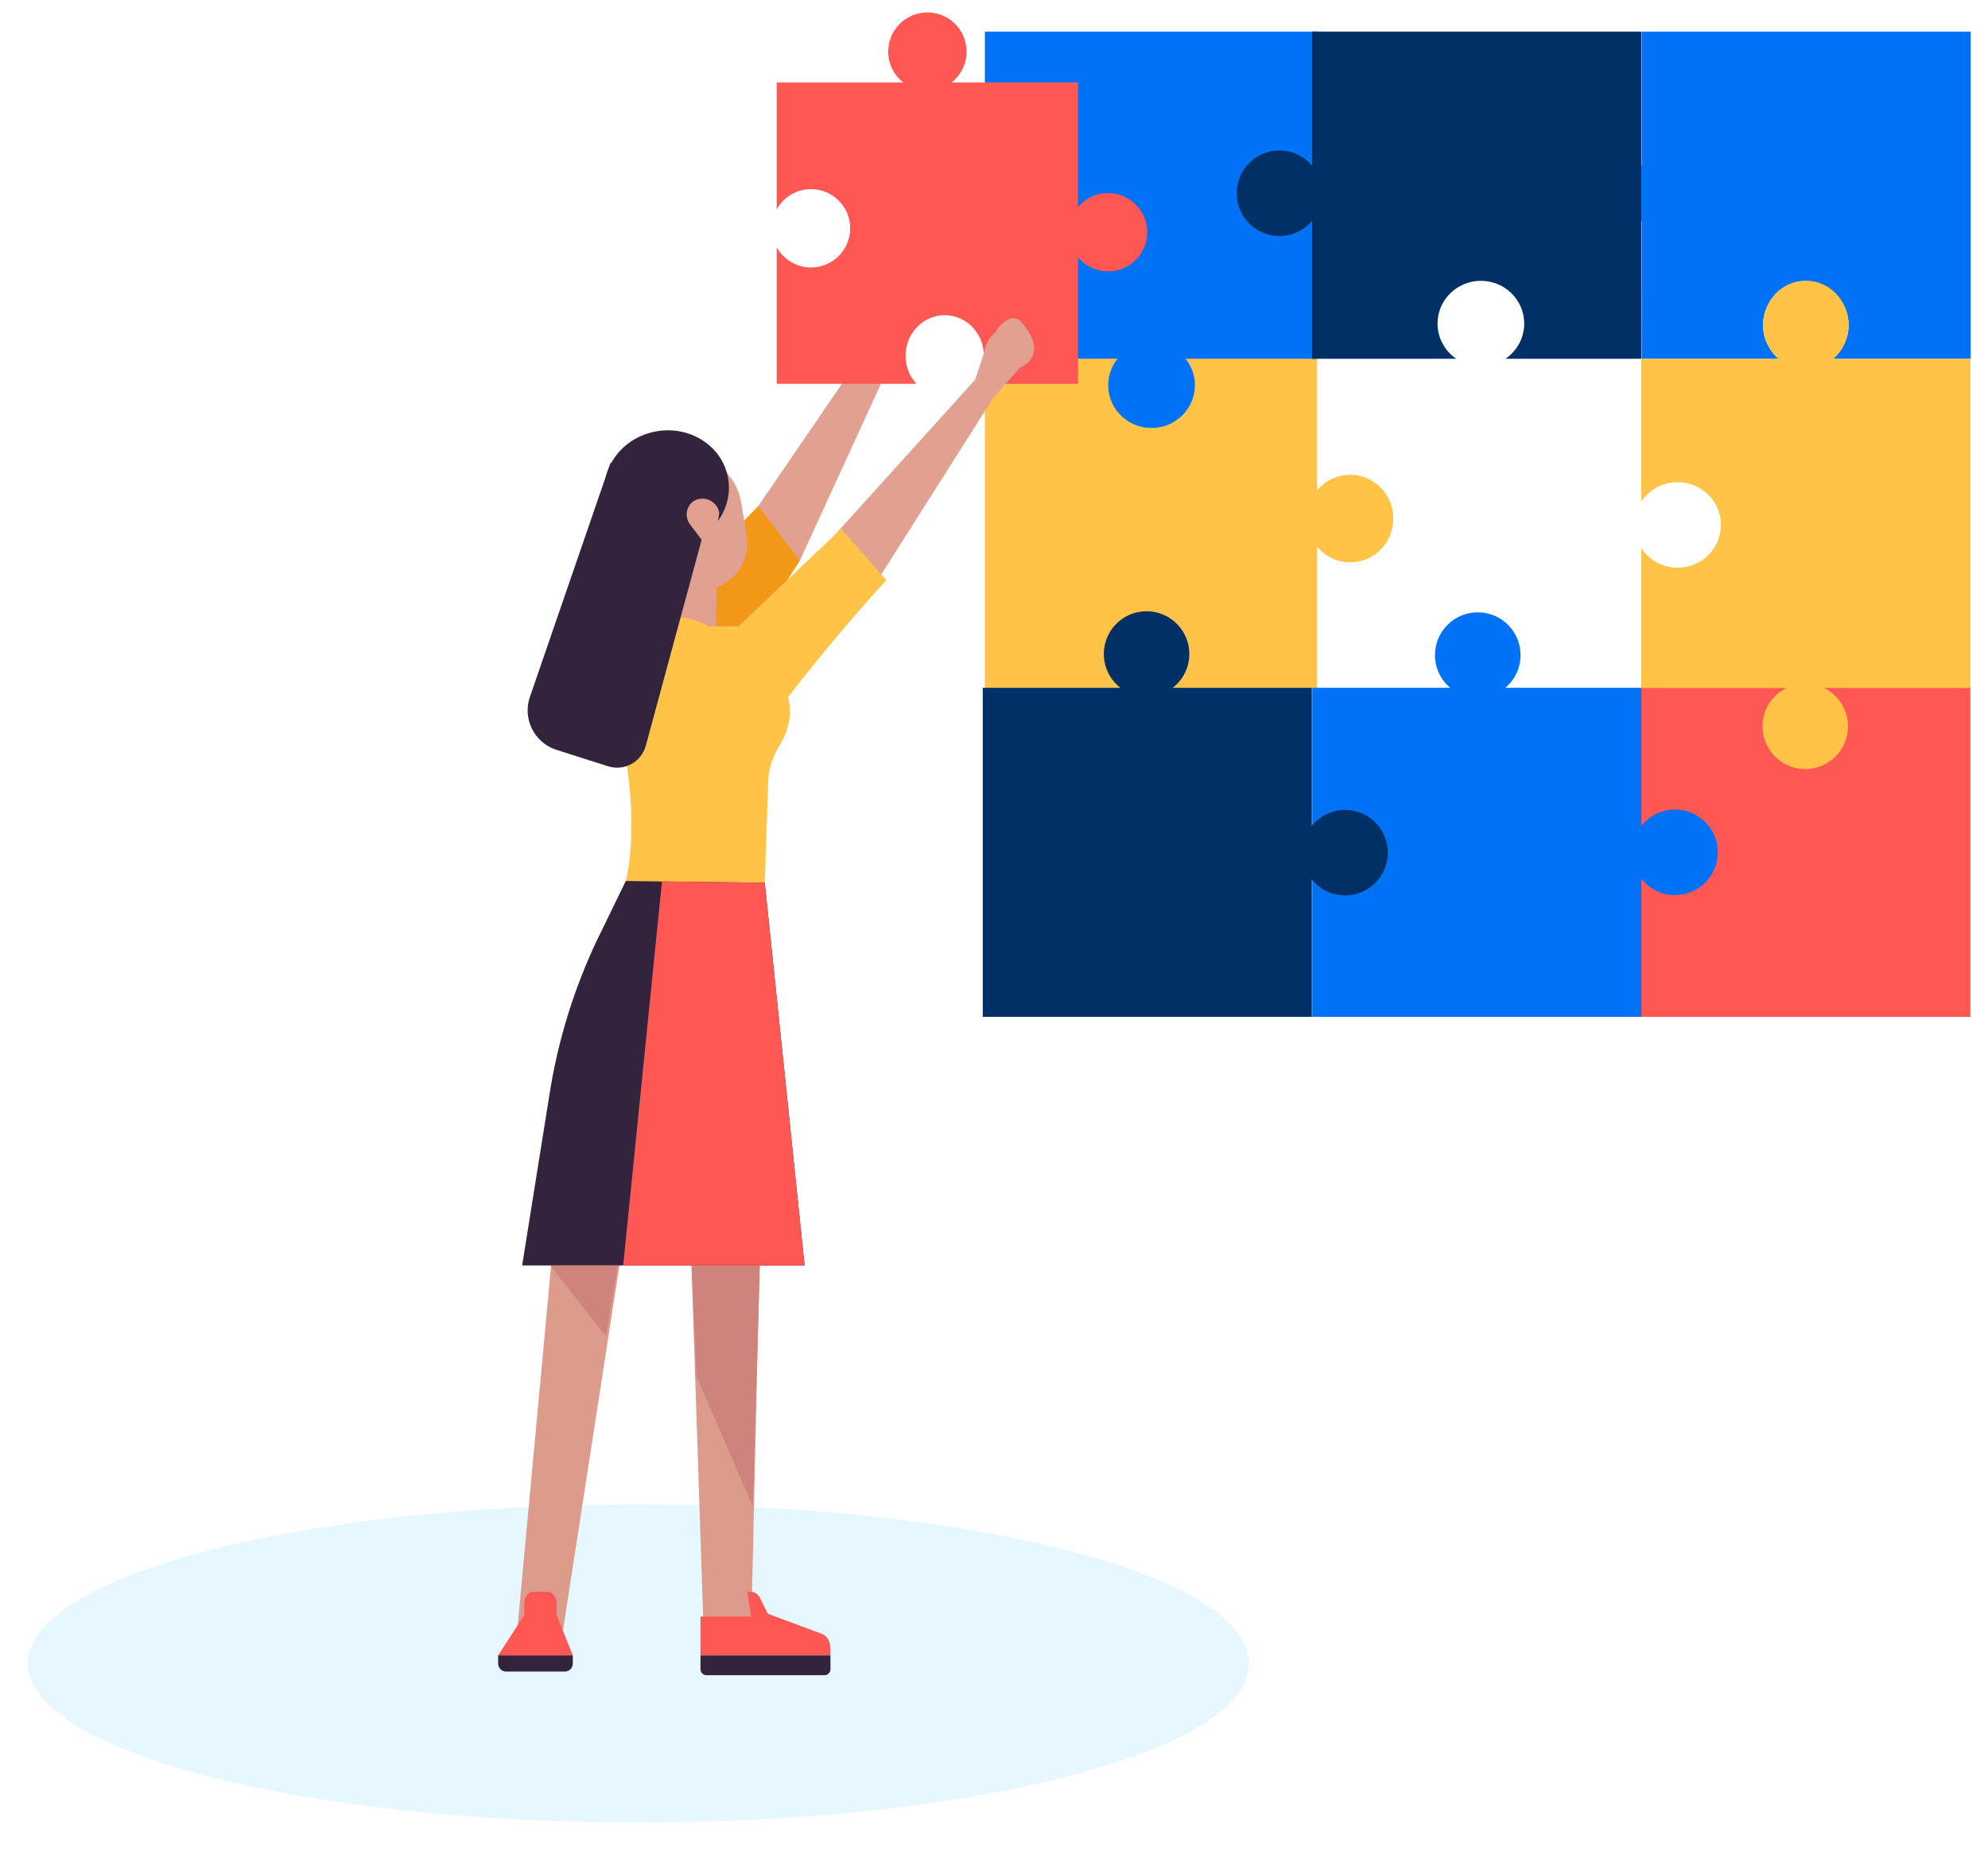
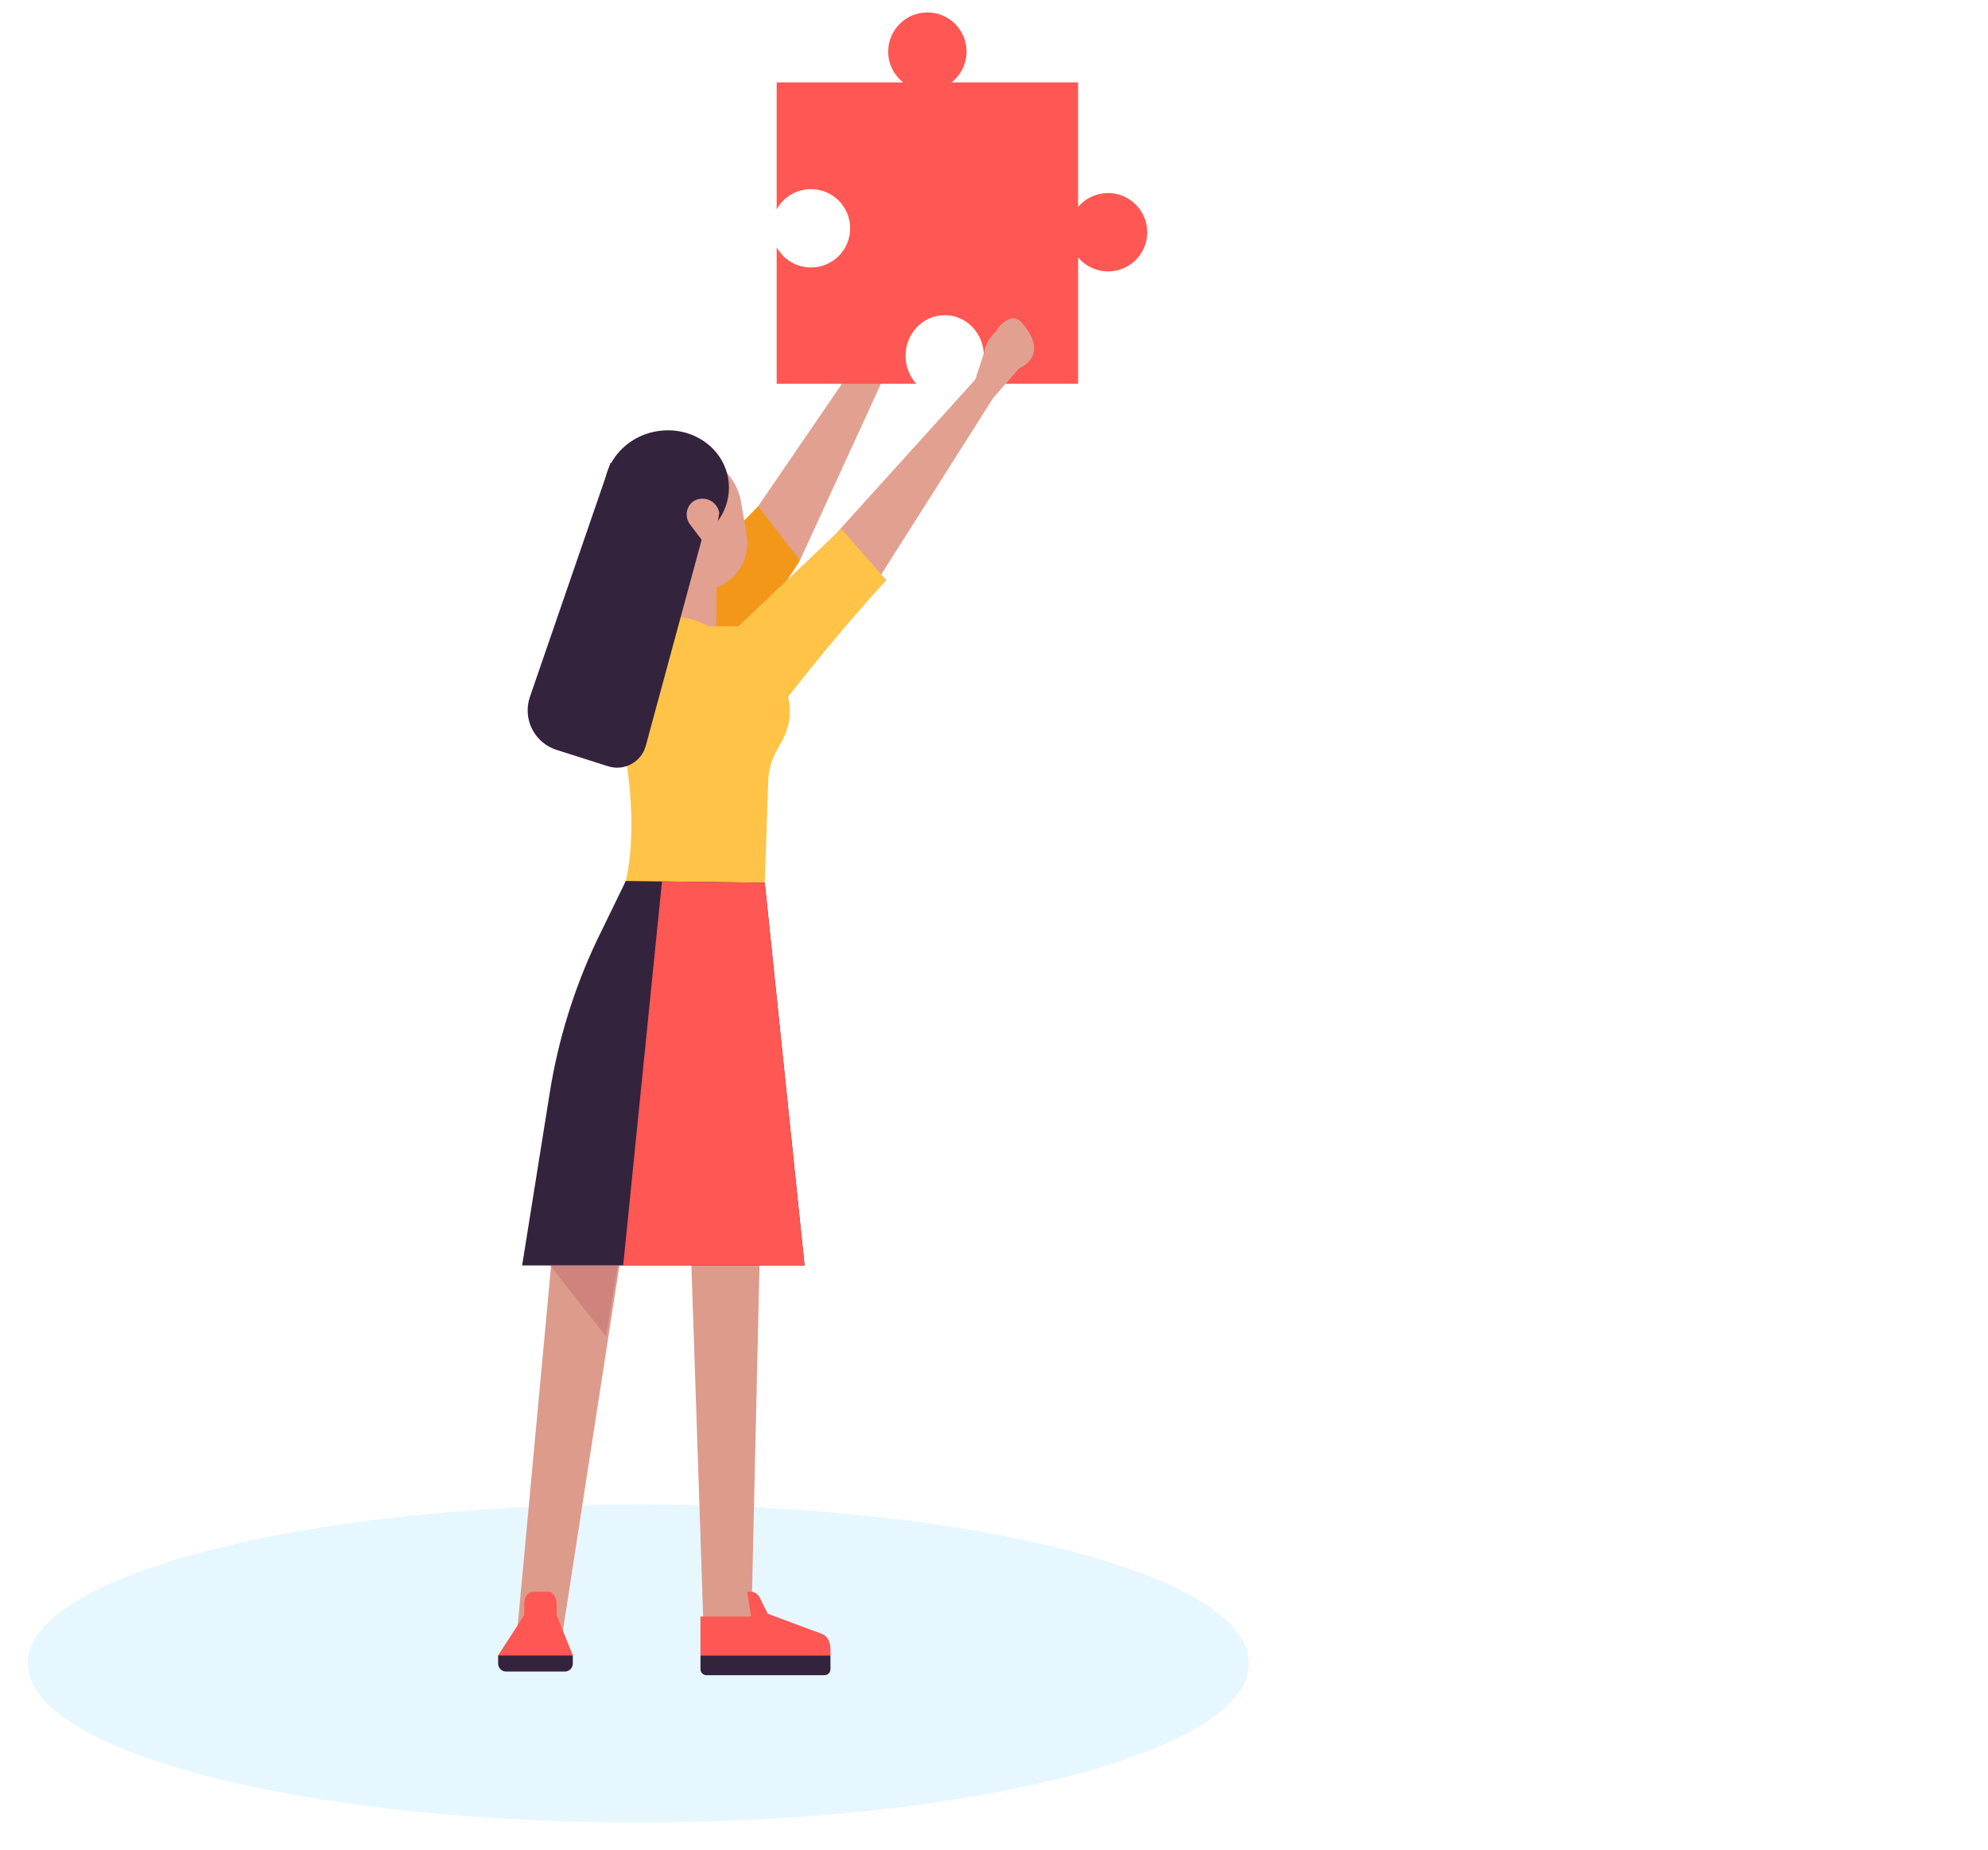
<svg xmlns="http://www.w3.org/2000/svg" enable-background="new 0 0 567.8 528.4" viewBox="0 0 567.8 528.4">
  <clipPath id="a">
-     <path d="m280.69 9.03h282.18v281.46h-282.18z" />
-   </clipPath>
+     </clipPath>
  <path d="m7.94 475.21c0 25.1 78.08 45.45 174.39 45.45s174.39-20.35 174.39-45.45-78.08-45.45-174.39-45.45-174.39 20.35-174.39 45.45z" fill="#d1f0ff" opacity=".5" />
  <path clip-path="url(#a)" d="m468.77 196.49h94v94h-94z" fill="#ff5753" />
  <path clip-path="url(#a)" d="m468.87 102.49h39.38c-2.86-2.24-4.7-5.71-4.7-9.62 0-6.75 5.47-12.22 12.22-12.22s12.22 5.47 12.22 12.22c0 3.91-1.85 7.38-4.7 9.62h39.49.1v-94h-39.48c2.85-2.24 4.69-5.71 4.69-9.62 0-6.75-5.47-12.22-12.22-12.22s-12.22 5.47-12.22 12.22c0 3.91 1.84 7.38 4.69 9.62h-39.47v38.85c-2.24-2.66-5.59-4.35-9.34-4.35-6.75 0-12.22 5.47-12.22 12.22s5.47 12.22 12.22 12.22c3.75 0 7.1-1.69 9.34-4.35z" fill="#0072f5" />
  <path clip-path="url(#a)" d="m385.61 135.64c-3.78 0-7.17 1.73-9.43 4.45v-39.73h-39.85c2.88-2.29 4.74-5.84 4.74-9.84 0-6.9-5.52-12.5-12.33-12.5s-12.33 5.59-12.33 12.5c0 4 1.85 7.55 4.74 9.84h-39.85v69.54c2.1-3.85 15.95-6.21 20.6-6.21 6.81 0 2.53-23.7 2.53-16.8s-5.52 12.5-12.33 12.5c-4.65 0-8.7-2.61-10.8-6.46v43.57h94.89v-40.3c2.26 2.72 5.65 4.45 9.43 4.45 6.81 0 12.33-5.59 12.33-12.5-.01-6.91-5.53-12.51-12.34-12.51z" fill="#ffc347" />
  <path clip-path="url(#a)" d="m478.41 231.27c-3.91 0-7.38 1.84-9.62 4.69v-39.47h-38.85c2.66-2.24 4.35-5.59 4.35-9.34 0-6.75-5.47-12.22-12.22-12.22s-12.22 5.47-12.22 12.22c0 3.75 1.69 7.1 4.35 9.34h-39.41v94h94v-39.47c2.24 2.85 5.71 4.69 9.62 4.69 6.75 0 12.22-5.47 12.22-12.22s-5.47-12.22-12.22-12.22z" fill="#0072f5" />
  <g clip-path="url(#a)" fill="#003066">
    <path d="m280.69 196.49h94v94h-94z" transform="matrix(-0 1 -1 -0 571.181 -84.201)" />
-     <ellipse cx="327.69" cy="186.87" rx="12.22" ry="12.22" transform="matrix(.794 -.607 .607 .794 -46.14 237.372)" />
    <ellipse cx="384.31" cy="243.49" rx="12.22" ry="12.22" transform="matrix(.374 -.927 .927 .374 14.714 508.783)" />
  </g>
  <g clip-path="url(#a)" fill="#0072f5">
    <path d="m281.9 7.88h94v95.21h-94z" transform="matrix(-0 1 -1 -0 384.387 -273.408)" />
    <ellipse cx="386.25" cy="55.49" rx="12.38" ry="12.22" />
    <ellipse cx="328.9" cy="110.05" rx="12.38" ry="12.22" />
  </g>
  <g clip-path="url(#a)" fill="#ffc347">
    <ellipse cx="515.77" cy="92.84" rx="12.22" ry="12.66" />
    <ellipse cx="515.77" cy="207.39" rx="12.22" ry="12.22" transform="matrix(.305 -.952 .952 .305 160.852 635.254)" />
  </g>
  <path clip-path="url(#a)" d="m429.29 8.49c2.85-2.24 4.69-5.71 4.69-9.62 0-6.75-5.47-12.22-12.22-12.22s-12.22 5.47-12.22 12.22c0 3.91 1.84 7.38 4.69 9.62h-39.47v38.85c-2.24-2.66-5.59-4.35-9.34-4.35-6.75 0-12.22 5.47-12.22 12.22s5.47 12.22 12.22 12.22c3.75 0 7.1-1.69 9.34-4.35v39.41h41.16c-3.23-2.21-5.34-5.88-5.34-10.05 0-6.75 5.54-12.22 12.38-12.22 6.83 0 12.38 5.47 12.38 12.22 0 4.17-2.12 7.84-5.34 10.05h38.77v-94h-39.48z" fill="#003066" />
  <path clip-path="url(#a)" d="m468.77 102.5v40.81c2.21-3.35 6.02-5.57 10.37-5.57 6.83 0 12.38 5.47 12.38 12.22s-5.54 12.22-12.38 12.22c-4.35 0-8.17-2.22-10.37-5.57v39.89h94v-94z" fill="#ffc347" />
  <path d="m256.2 99.61-27.73 60.49-14.24-12.1 37.06-54.19z" fill="#e2a091" />
  <path d="m254.47 80.67c-1.62 1.75-2.53 4.03-2.57 6.41l-1.62 8.88 1.13 1.46 3.96 4c-.03-1.86-.36-.02-.36-.02l7.51-11.32s8.5-4.71-1.3-13.1c-.94-.8-2.3-1.05-3.37-.43-2.68 1.56-3.38 4.12-3.38 4.12z" fill="#f39f85" />
  <path d="m196.93 203.04c18.51-21.77 31.54-42.94 31.54-42.94l-11.93-15.48-16.96 17.38z" fill="#f39719" />
  <path d="m204.5 180.93-15.12 2.55 1.73-26.54 13.58 8.44z" fill="#e2a091" />
  <path d="m316.47 55.15c-3.43 0-6.5 1.55-8.56 3.98v-35.58h-36.15c2.62-2.05 4.3-5.23 4.3-8.81 0-6.18-5.01-11.19-11.19-11.19s-11.19 5.01-11.19 11.19c0 3.58 1.68 6.76 4.3 8.81h-36.15v36.27c1.91-3.45 5.58-5.79 9.8-5.79 6.18 0 11.19 5.01 11.19 11.19s-5.01 11.19-11.19 11.19c-4.22 0-7.9-2.34-9.8-5.79v39.02h39.9c-1.92-2.08-3.1-4.89-3.1-8 0-6.4 5.01-11.6 11.19-11.6s11.19 5.19 11.19 11.6c0 3.1-1.18 5.92-3.1 8h30.01v-36.09c2.05 2.43 5.12 3.98 8.56 3.98 6.18 0 11.19-5.01 11.19-11.19-.01-6.18-5.02-11.19-11.2-11.19z" fill="#ff5753" />
  <path d="m283.65 113.72-35.63 56.2-12.48-13.9 44.02-48.71z" fill="#e2a091" />
  <path d="m284.48 94.72c-1.84 1.51-3.05 3.65-3.41 6.01l-2.81 8.59.92 1.6 3.38 4.49c.22-1.85-.35-.07-.35-.07l8.97-10.2s9.06-3.52.48-13.15c-.82-.92-2.14-1.35-3.28-.88-2.85 1.17-3.9 3.61-3.9 3.61z" fill="#e2a091" />
  <path d="m225.36 200.35c-.08-.45-.18-.83-.27-1.25 15.18-19.57 28.06-33.35 28.06-33.35l-12.9-14.68-29.32 27.84-8.6.04s-11.62-7.67-21.77 2.8c-3.71 3.82-6.18 14.19-3.7 25.16 6.83 30.22 1.49 46.21 1.49 46.21l39.54 14.74s.9-26.28 1.52-44.71c0-.02 0-.04 0-.06.12-3.6 1.32-7.02 3.21-10.09 2.17-3.54 3.55-7.83 2.74-12.65z" fill="#ffc347" />
  <path d="m202.31 168.39-12.48 2.1-6.55-38.83 9.57-1.61c8.89-1.5 17.31 4.49 18.81 13.38l1.61 9.54c1.23 7.29-3.67 14.19-10.96 15.42z" fill="#e2a091" />
  <ellipse cx="190.43" cy="139.63" fill="#34233c" rx="17.84" ry="16.7" transform="matrix(.986 -.166 .166 .986 -20.562 33.599)" />
  <path d="m184.45 213.04c-1.26 4.67-6.16 7.34-10.77 5.87l-14.99-4.77c-6.18-2.13-9.47-8.87-7.34-15.05l23.03-66.88 29.25 10.07z" fill="#34233c" />
  <path d="m205.43 146.52c-.45-2.66-2.97-4.45-5.62-4-.17.03-.33.06-.49.11-3.06.84-4.16 4.66-2.24 7.19l6.5 8.59z" fill="#e2a091" />
  <path d="m160.65 326.5-13 140.16h13l21.68-140.16z" fill="#dd9b8c" />
  <path d="m196.3 326.5h21.43l-3.21 140.16h-13.53z" fill="#dd9b8c" />
  <path d="m149.13 361.51h80.67l-11.37-109.33-39.69-.5-8.28 17.01c-6.51 13.76-11.03 28.37-13.43 43.4z" fill="#34233c" />
  <path d="m177.99 361.51h51.8l-11.37-109.33-29.35-.37z" fill="#ff5753" />
  <path d="m157.14 361.51 15.94 20.3 3.37-20.3z" fill="#ce847d" />
-   <path d="m198.93 393.26 16.08 37.13 2.02-68.71h-19.46z" fill="#ce847d" />
  <path d="m237.18 472.92v-1.97c0-1.94-.96-3.64-2.34-4.15l-15.55-5.79-2.25-4.51c-.55-1.09-1.46-1.75-2.44-1.75h-1.19l1.11 7.06h-14.46v11.1h37.12z" fill="#ff5753" />
  <path d="m201.77 478.57h33.71c.94 0 1.71-.76 1.71-1.71v-3.94h-37.12v3.94c-.01.94.76 1.71 1.7 1.71z" fill="#34233c" />
  <path d="m144.55 477.53h16.78c1.25 0 2.27-1.02 2.27-2.27v-2.37h-21.32v2.37c0 1.26 1.02 2.27 2.27 2.27z" fill="#34233c" />
  <path d="m158.98 461.39v-3.29c0-1.86-1.11-3.37-2.49-3.37h-4.27c-1.37 0-2.49 1.51-2.49 3.37v3.29l-7.45 11.5h21.32z" fill="#ff5753" />
</svg>